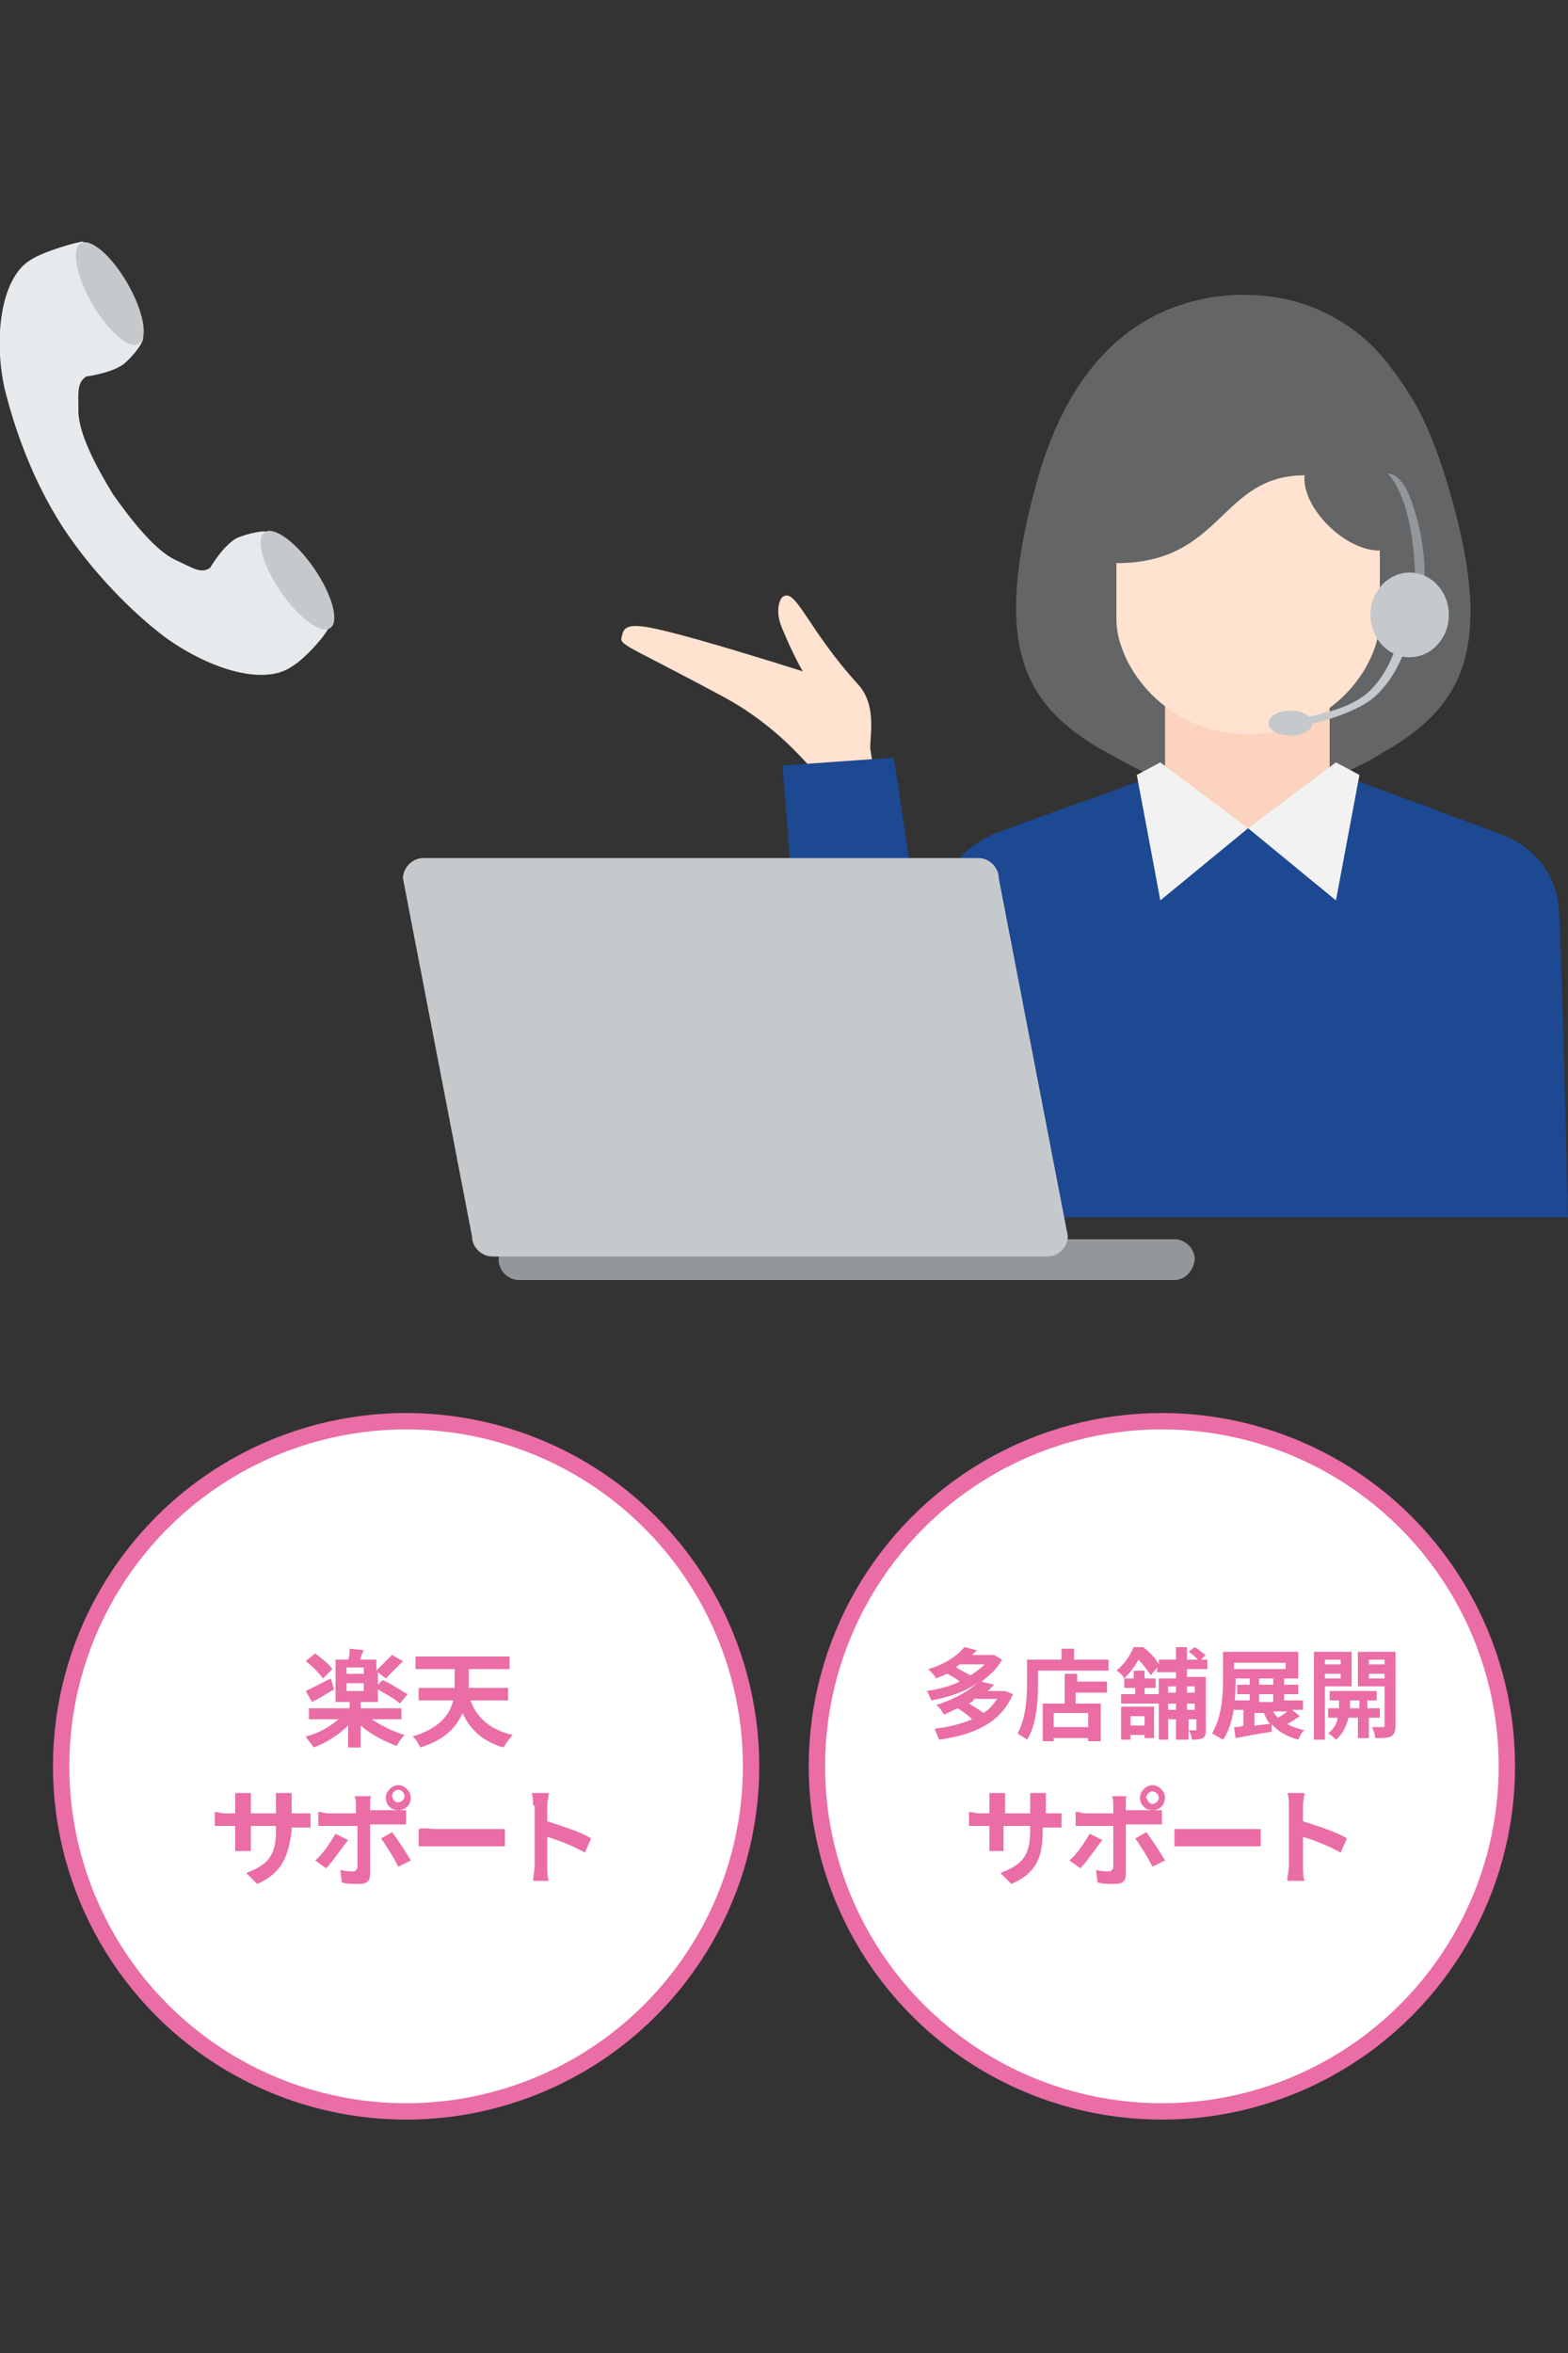
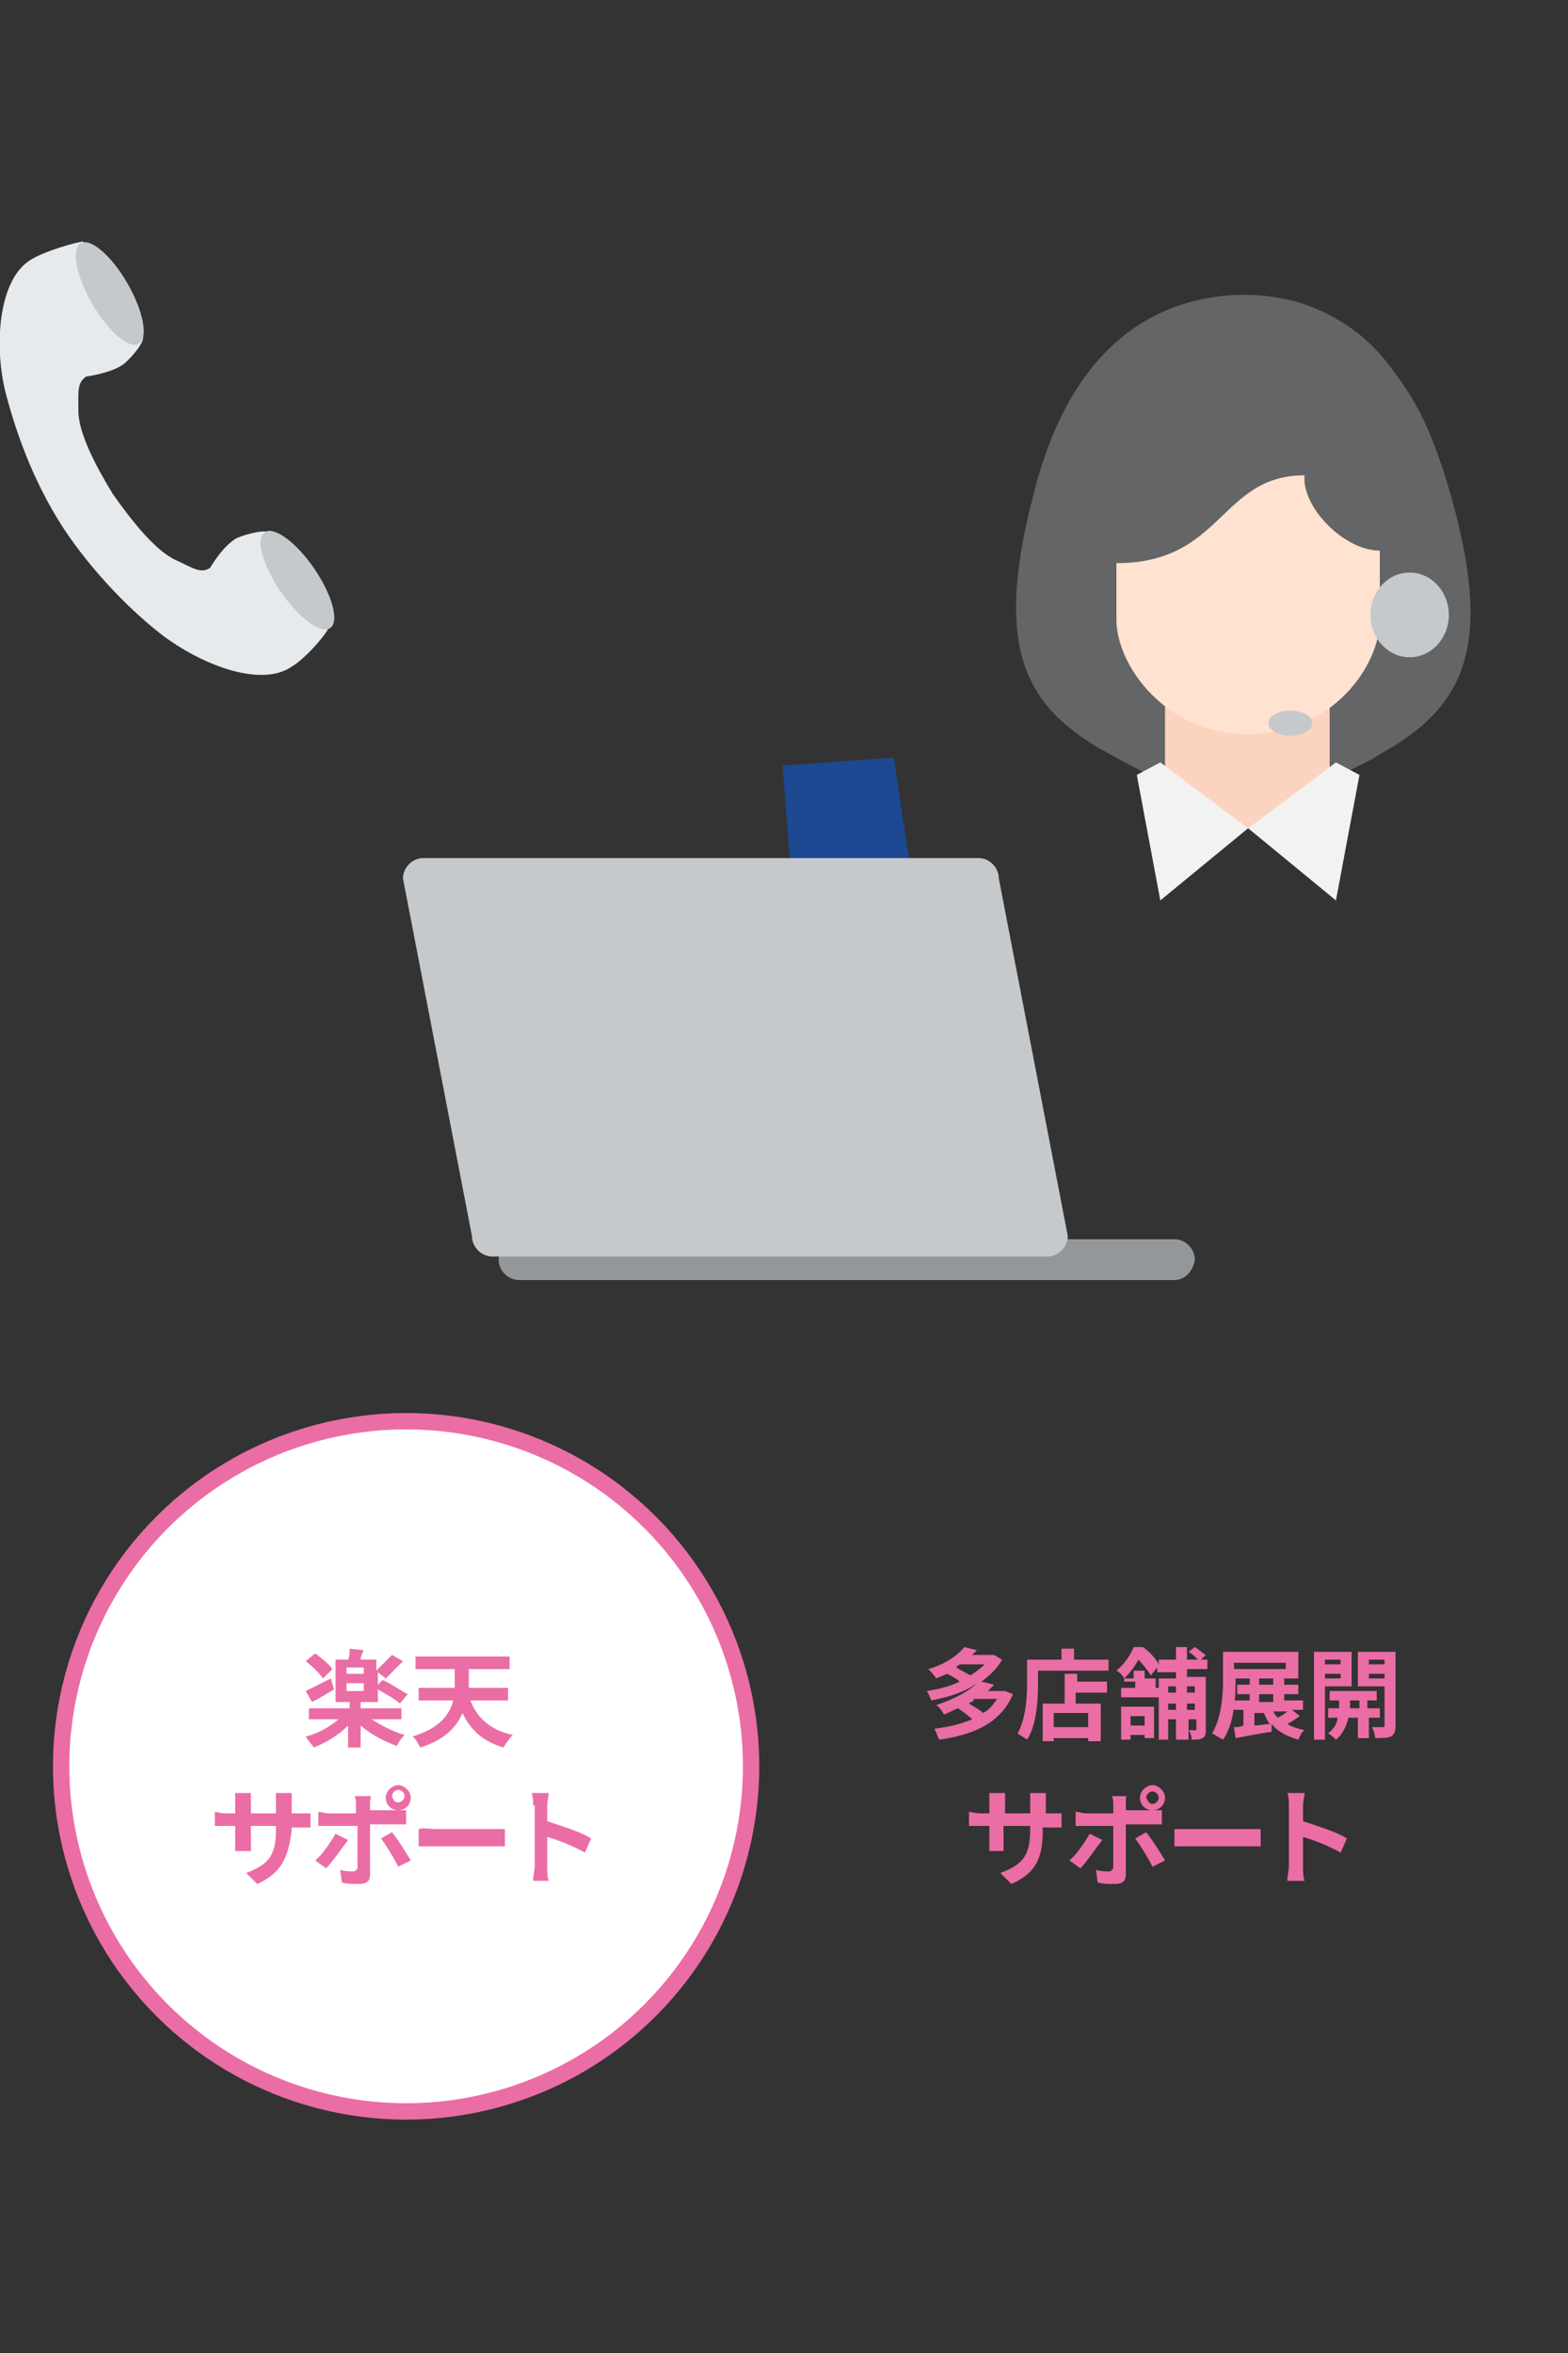
<svg xmlns="http://www.w3.org/2000/svg" version="1.1" id="レイヤー_1" x="0px" y="0px" viewBox="0 0 100 150" style="enable-background:new 0 0 100 150;" xml:space="preserve">
  <rect x="0" y="0" width="100" height="150" fill="#333333" stroke="none" />
  <style type="text/css">
	.st0{fill:#FFFFFF;stroke:#EB6DA5;stroke-width:1.043;stroke-miterlimit:10;}
	.st1{fill:#1D4892;}
	.st2{fill:#636566;}
	.st3{fill:#FCD3BE;}
	.st4{fill:#FFE2CF;}
	.st5{fill:#F1F2F1;}
	.st6{fill:#949799;}
	.st7{fill:#C6C9CC;}
	.st8{fill:#E6EAED;}
	.st9{fill:#EB6DA5;}
</style>
  <g>
    <circle class="st0" cx="25.9" cy="112.6" r="22" />
-     <circle class="st0" cx="74.1" cy="112.6" r="22" />
    <g>
      <g>
        <g>
          <g>
-             <path class="st1" d="M100,77.6H52.3c0,0,6.9-12.6,7-13.1c0.1-1.5,0.4-5.1,0.6-6.8c0.2-2.2,1.7-3.9,3.9-4.7       c1.1-0.4,3.8-1.4,6.4-2.3l0,0c0.9-0.3,1.8-0.7,2.5-0.9c0.1,0,0.3-0.1,0.4-0.1c0.2-0.1,0.3-0.1,0.4-0.2c0.4-0.1,0.7-0.2,0.9-0.3       c0.1,0,0.2-0.1,0.3-0.1h0c0.1-0.1,0.2-0.1,0.2-0.1l4.1,0.1l0.6,0l4.7-0.1c0,0,0.1,0,0.2,0.1h0c0.1,0,0.2,0.1,0.3,0.1       c0.2,0.1,0.4,0.1,0.7,0.2c0.2,0.1,0.5,0.2,0.8,0.3c0.1,0,0.2,0.1,0.3,0.1c1,0.4,2.2,0.8,3.5,1.3v0c0.3,0.1,0.6,0.2,0.9,0.3       c0.2,0.1,0.5,0.2,0.7,0.3c1.6,0.6,3.1,1.1,3.8,1.4c2.1,0.7,3.7,2.4,3.9,4.7C99.6,60,100,77.6,100,77.6z" />
-           </g>
+             </g>
          <path class="st2" d="M88.5,47.8c-0.4,0.2-0.8,0.5-1.2,0.7c-0.2,0.1-0.4,0.2-0.6,0.3c-0.2,0.1-0.4,0.2-0.6,0.3      c-0.2,0.1-0.4,0.2-0.6,0.3c-0.2,0.1-0.4,0.2-0.7,0.3c-2,1-3.8,1.6-4.8,1.9c-0.2,0.1-0.4,0.1-0.5,0.2v0.1l0,0c0,0-0.1,0-0.2-0.1      c0,0,0,0-0.1,0c-0.1,0-0.2,0-0.2,0v-0.1c-0.1,0-0.1,0-0.2-0.1c-0.9-0.3-2.6-0.9-4.6-1.8c-0.3-0.1-0.6-0.3-0.9-0.4      c-0.2-0.1-0.4-0.2-0.6-0.3c-0.8-0.4-1.7-0.9-2.6-1.4c-4.9-2.9-6.8-6.7-4-16.9c2.7-9.8,8.6-11.8,12.7-12c0.1,0,0.1,0,0.2,0v0h0.4      c2.1,0,4,0.5,5.6,1.4c1.7,0.9,3,2.2,3.9,3.5c0.3,0.4,0.6,0.8,0.9,1.3c1,1.5,1.8,3.5,2.5,5.8C95.4,41.1,93.4,44.9,88.5,47.8z" />
          <rect x="74.3" y="38.2" class="st3" width="10.5" height="14.6" />
          <path class="st4" d="M83.2,30.3c-0.2,2,2.5,4.8,4.8,4.8c0,0,0,1.4,0,4.4c0,3-3.1,7.3-8.4,7.3s-8.4-4.4-8.4-7.3c0-3,0-3.6,0-3.6      C78,35.9,77.8,30.3,83.2,30.3z" />
          <g>
            <polygon class="st5" points="79.6,52.8 74,57.4 72.5,49.4 74,48.6      " />
            <polygon class="st5" points="79.6,52.8 85.2,48.6 86.7,49.4 85.2,57.4      " />
          </g>
-           <path class="st4" d="M51.5,48.7c-1.1-1.2-2.8-2.9-5.4-4.3c-6.9-3.7-6.6-3.2-6.4-4c0.2-0.8,1.3-0.6,4.9,0.4c3.5,1,6.6,2,6.6,2      c0,0-0.6-1-1.3-2.7c-0.5-1.1-0.2-2,0.1-2.1c0.8-0.4,1.6,2.2,4.7,5.6c1.2,1.3,0.8,3.1,0.8,4.1L56,51l-4.4,0.3L51.5,48.7z" />
          <polygon class="st1" points="60.7,72.8 57,48.3 49.9,48.8 52.2,77.5     " />
        </g>
        <g>
          <path class="st6" d="M74.9,81.6H33.1c-0.7,0-1.3-0.6-1.3-1.3l0,0c0-0.7,0.6-1.3,1.3-1.3h41.8c0.7,0,1.3,0.6,1.3,1.3l0,0      C76.1,81,75.6,81.6,74.9,81.6z" />
        </g>
        <path class="st7" d="M66.8,80.1H31.4c-0.7,0-1.3-0.6-1.3-1.3l-4.4-22.8c0-0.7,0.6-1.3,1.3-1.3h35.4c0.7,0,1.3,0.6,1.3,1.3     l4.4,22.8C68.1,79.5,67.5,80.1,66.8,80.1z" />
        <g>
-           <path class="st6" d="M88.5,30.2c0,0,2.4,2,1.6,10.6c0,0.4,1.7-3.7,0-8.6C89.4,30,88.5,30.2,88.5,30.2z" />
          <ellipse class="st7" cx="89.9" cy="39.2" rx="2.5" ry="2.7" />
-           <path class="st7" d="M89.3,40.1c0,0-0.3,2.3-1.9,3.9c-1.5,1.5-4.8,1.8-4.8,1.8l0.4,0.5c0,0,3.6-0.7,4.9-2.1      c1.7-1.7,2.1-4.2,2.1-4.2L89.3,40.1z" />
          <ellipse class="st7" cx="82.3" cy="46.1" rx="1.4" ry="0.8" />
        </g>
      </g>
      <g>
        <g>
          <path class="st8" d="M1.9,16.6c-1.9,1.2-2.3,5.1-1.6,8.2c0.6,2.4,1.7,5.7,3.7,8.8c1.9,2.9,4.5,5.5,6.5,7      c2.6,1.9,6.2,3.2,8.1,1.9c1-0.6,2.4-2.3,2.4-2.6c0,0-0.8-1.3-1-1.6L17.3,34c-0.2-0.3-1.5,0-2.2,0.3c-0.9,0.5-1.7,1.9-1.7,1.9      c-0.6,0.4-1.1,0-2.2-0.5c-1.3-0.6-2.8-2.5-4-4.2c-1.1-1.8-2.2-3.9-2.2-5.3C5,25,4.9,24.4,5.5,24c0,0,1.6-0.2,2.4-0.8      c0.6-0.5,1.4-1.5,1.2-1.8L6.3,17c-0.2-0.3-1-1.6-1-1.6C5,15.4,2.8,16,1.9,16.6z" />
        </g>
        <ellipse transform="matrix(0.866 -0.5 0.5 0.866 -8.41 6.018)" class="st7" cx="7" cy="18.7" rx="1.3" ry="3.7" />
        <ellipse transform="matrix(0.825 -0.565 0.565 0.825 -17.61 17.193)" class="st7" cx="19" cy="37" rx="1.3" ry="3.7" />
      </g>
    </g>
    <g>
      <path class="st9" d="M23.7,109.6c0.6,0.4,1.4,0.8,2.1,1c-0.2,0.2-0.4,0.5-0.5,0.7c-0.8-0.3-1.6-0.7-2.3-1.3v1.4h-0.8v-1.4    c-0.6,0.6-1.4,1.1-2.2,1.4c-0.1-0.2-0.4-0.5-0.5-0.7c0.8-0.2,1.5-0.6,2.1-1.1h-1.9v-0.7h2.6v-0.4h-0.9v-2.7h0.8    c0.1-0.2,0.1-0.5,0.1-0.7l0.9,0.1c-0.1,0.2-0.2,0.4-0.2,0.6h1v0.7c0.3-0.3,0.7-0.7,1-1l0.7,0.4c-0.4,0.4-0.8,0.8-1.1,1.1l-0.5-0.4    v0.8l0.3-0.3c0.5,0.2,1.2,0.7,1.6,0.9l-0.5,0.6c-0.3-0.3-0.9-0.6-1.4-0.9v0.8H23v0.4h2.6v0.7H23.7z M21.3,107.7    c-0.5,0.3-1,0.6-1.4,0.8l-0.4-0.7c0.4-0.2,1-0.5,1.6-0.8L21.3,107.7z M20.6,107c-0.2-0.3-0.7-0.8-1.1-1.1l0.6-0.5    c0.4,0.3,0.9,0.7,1.1,1L20.6,107z M23.2,106.3h-1.1v0.4h1.1V106.3z M22.1,107.8h1.1v-0.5h-1.1V107.8z" />
      <path class="st9" d="M30,108.4c0.4,1.1,1.3,1.9,2.7,2.2c-0.2,0.2-0.4,0.5-0.6,0.8c-1.3-0.4-2.1-1.1-2.6-2.2    c-0.4,0.9-1.1,1.7-2.7,2.2c-0.1-0.2-0.3-0.6-0.5-0.7c1.7-0.5,2.4-1.4,2.6-2.3h-2.2v-0.8h2.3c0-0.1,0-0.1,0-0.2v-1h-2.5v-0.8h6v0.8    h-2.6v1v0.2h2.5v0.8H30z" />
      <path class="st9" d="M16.4,120.1l-0.7-0.7c1.3-0.5,1.9-1,1.9-2.7v-0.3h-1.6v0.9c0,0.3,0,0.6,0,0.7H15c0-0.1,0-0.4,0-0.7v-0.9h-0.6    c-0.3,0-0.6,0-0.7,0v-0.9c0.1,0,0.4,0.1,0.7,0.1h0.6v-0.7c0-0.2,0-0.4,0-0.6h1c0,0.1,0,0.3,0,0.6v0.7h1.6v-0.7c0-0.3,0-0.5,0-0.6    h1c0,0.1,0,0.4,0,0.6v0.7h0.5c0.4,0,0.6,0,0.7,0v0.9c-0.1,0-0.4,0-0.7,0h-0.5v0.2C18.4,118.3,18,119.4,16.4,120.1z" />
      <path class="st9" d="M20.8,119.1l-0.7-0.5c0.5-0.4,1-1.2,1.3-1.7l0.8,0.4C21.8,117.8,21.2,118.7,20.8,119.1z M23.6,114.9v0.5h1.6    c0.2,0,0.5,0,0.7,0v0.9c-0.2,0-0.5,0-0.7,0h-1.6v3.2c0,0.4-0.2,0.6-0.7,0.6c-0.4,0-0.8,0-1.1-0.1l-0.1-0.8    c0.3,0.1,0.6,0.1,0.8,0.1c0.2,0,0.2-0.1,0.3-0.2c0-0.3,0-2.4,0-2.7v0H21c-0.2,0-0.5,0-0.7,0v-0.9c0.2,0,0.4,0.1,0.7,0.1h1.7v-0.5    c0-0.2,0-0.5-0.1-0.6h1C23.7,114.4,23.6,114.7,23.6,114.9z M26.2,118.6l-0.8,0.4c-0.3-0.6-0.8-1.4-1.1-1.8l0.7-0.4    C25.4,117.3,25.9,118.1,26.2,118.6z M25.4,113.8c0.4,0,0.8,0.4,0.8,0.8s-0.3,0.8-0.8,0.8s-0.8-0.4-0.8-0.8S25,113.8,25.4,113.8z     M25.4,114.9c0.2,0,0.4-0.2,0.4-0.4c0-0.2-0.2-0.4-0.4-0.4c-0.2,0-0.4,0.2-0.4,0.4C25.1,114.8,25.2,114.9,25.4,114.9z" />
      <path class="st9" d="M27.8,116.6h3.6c0.3,0,0.6,0,0.8,0v1.1c-0.2,0-0.5,0-0.8,0h-3.6c-0.4,0-0.8,0-1.1,0v-1.1    C27,116.5,27.5,116.6,27.8,116.6z" />
      <path class="st9" d="M34,115.1c0-0.2,0-0.6-0.1-0.8H35c0,0.2-0.1,0.5-0.1,0.8v1c0.9,0.3,2.2,0.7,2.8,1.1l-0.4,0.9    c-0.7-0.4-1.7-0.8-2.4-1v1.9c0,0.2,0,0.7,0.1,0.9H34c0-0.3,0.1-0.7,0.1-0.9V115.1z" />
    </g>
    <g>
      <path class="st9" d="M64.6,108c-0.8,1.9-2.6,2.6-4.7,2.9c-0.1-0.2-0.2-0.5-0.3-0.7c0.9-0.1,1.7-0.3,2.4-0.6    c-0.2-0.2-0.6-0.5-0.9-0.7c-0.3,0.1-0.6,0.3-0.9,0.4c-0.1-0.2-0.3-0.5-0.5-0.6c1.2-0.4,2.1-0.9,2.6-1.4c-0.8,0.6-1.9,0.9-2.9,1.1    c-0.1-0.2-0.2-0.5-0.3-0.6c0.7-0.1,1.5-0.3,2.1-0.6c-0.2-0.2-0.6-0.4-0.8-0.5c-0.2,0.1-0.5,0.2-0.7,0.3c-0.1-0.2-0.3-0.4-0.5-0.6    c1.1-0.3,1.9-0.9,2.3-1.4l0.8,0.2c-0.1,0.1-0.2,0.2-0.3,0.3h1.3l0.1,0l0.5,0.3c-0.3,0.6-0.8,1-1.3,1.4l0.8,0.2    c-0.1,0.1-0.3,0.3-0.4,0.4H64l0.1,0L64.6,108z M61.2,106.1c-0.1,0.1-0.2,0.1-0.2,0.2c0.3,0.2,0.7,0.4,0.9,0.5    c0.3-0.2,0.6-0.4,0.9-0.7H61.2z M62.1,108.4c-0.1,0.1-0.2,0.1-0.3,0.2c0.3,0.2,0.7,0.4,0.9,0.6c0.4-0.2,0.6-0.5,0.9-0.9H62.1z" />
      <path class="st9" d="M70.7,105.8v0.7h-4.5v0.9c0,1-0.1,2.6-0.7,3.5c-0.1-0.1-0.5-0.3-0.6-0.4c0.5-0.9,0.6-2.2,0.6-3.1v-1.6h2.2    v-0.7h0.8v0.7H70.7z M68.6,107.2h2v0.7h-2v0.7h1.6v2.4h-0.8v-0.2h-2.2v0.2h-0.7v-2.4h1.4v-1.9h0.8V107.2z M69.4,109.2h-2.2v0.9    h2.2V109.2z" />
-       <path class="st9" d="M75.7,106.5v0.4h1.2v3.3c0,0.3,0,0.5-0.2,0.6c-0.2,0.1-0.4,0.1-0.7,0.1c0-0.2-0.1-0.5-0.2-0.6    c0.2,0,0.3,0,0.4,0c0.1,0,0.1,0,0.1-0.1v-0.6h-0.5v1.3H75v-1.3h-0.5v1.3h-0.6v-3.9H75v-0.4h-1.2v-0.3l-0.4,0.5    c-0.2-0.3-0.5-0.7-0.8-1c-0.2,0.4-0.5,0.8-0.9,1.2h0.6v-0.5h0.7v0.5h0.7v0.6h-0.7v0.4h0.9v0.6h-2.4v-0.6h0.9v-0.4h-0.7V107    c-0.1-0.2-0.3-0.4-0.5-0.5c0.5-0.4,0.9-1,1.1-1.5h0.6c0.4,0.3,0.8,0.7,1,1.1v-0.3H75v-0.8h0.7v0.8h0.7c-0.2-0.2-0.4-0.4-0.6-0.5    l0.4-0.3c0.2,0.1,0.5,0.4,0.7,0.5l-0.3,0.3h0.4v0.6H75.7z M71.4,108.8h2.2v2H73v-0.2h-0.9v0.3h-0.6V108.8z M72.1,109.4v0.6H73    v-0.6H72.1z M74.5,107.5v0.4H75v-0.4H74.5z M75,109v-0.4h-0.5v0.4H75z M75.7,107.5v0.4h0.5v-0.4H75.7z M76.2,109v-0.4h-0.5v0.4    H76.2z" />
+       <path class="st9" d="M75.7,106.5v0.4h1.2v3.3c0,0.3,0,0.5-0.2,0.6c-0.2,0.1-0.4,0.1-0.7,0.1c0-0.2-0.1-0.5-0.2-0.6    c0.2,0,0.3,0,0.4,0c0.1,0,0.1,0,0.1-0.1v-0.6h-0.5v1.3H75v-1.3h-0.5v1.3h-0.6v-3.9H75v-0.4h-1.2v-0.3l-0.4,0.5    c-0.2-0.3-0.5-0.7-0.8-1c-0.2,0.4-0.5,0.8-0.9,1.2h0.6v-0.5h0.7v0.5h0.7v0.6h-0.7h0.9v0.6h-2.4v-0.6h0.9v-0.4h-0.7V107    c-0.1-0.2-0.3-0.4-0.5-0.5c0.5-0.4,0.9-1,1.1-1.5h0.6c0.4,0.3,0.8,0.7,1,1.1v-0.3H75v-0.8h0.7v0.8h0.7c-0.2-0.2-0.4-0.4-0.6-0.5    l0.4-0.3c0.2,0.1,0.5,0.4,0.7,0.5l-0.3,0.3h0.4v0.6H75.7z M71.4,108.8h2.2v2H73v-0.2h-0.9v0.3h-0.6V108.8z M72.1,109.4v0.6H73    v-0.6H72.1z M74.5,107.5v0.4H75v-0.4H74.5z M75,109v-0.4h-0.5v0.4H75z M75.7,107.5v0.4h0.5v-0.4H75.7z M76.2,109v-0.4h-0.5v0.4    H76.2z" />
      <path class="st9" d="M82.9,109.4c-0.3,0.2-0.6,0.4-0.8,0.5c0.3,0.2,0.7,0.3,1.1,0.4c-0.2,0.1-0.3,0.4-0.4,0.6    c-0.7-0.2-1.3-0.5-1.7-1l0,0.5c-0.8,0.1-1.7,0.3-2.3,0.4l-0.1-0.7c0.2,0,0.4,0,0.6-0.1v-1h-0.6v-0.6h1V108h-0.8v-0.6h0.8V107h-0.9    v0.2c0,1.1-0.1,2.7-0.8,3.7c-0.2-0.1-0.5-0.3-0.7-0.4c0.6-1,0.7-2.4,0.7-3.4v-1.8h4.8v1.7h-0.9v0.4h0.9v0.6h-0.9v0.4h1.2v0.6h-0.7    L82.9,109.4z M78.7,106.4H82v-0.4h-3.3V106.4z M80,110c0.3,0,0.7-0.1,1-0.1c-0.2-0.2-0.3-0.5-0.4-0.7H80V110z M80.3,107.4h0.9V107    h-0.9V107.4z M80.3,108.5h0.9V108h-0.9V108.5z M81.2,109.1c0.1,0.2,0.2,0.3,0.3,0.4c0.2-0.1,0.5-0.3,0.6-0.4H81.2z" />
      <path class="st9" d="M84.5,107.5v3.4h-0.7v-5.6h2.4v2.2H84.5z M84.5,105.8v0.3h1v-0.3H84.5z M85.5,107v-0.3h-1v0.3H85.5z     M87.3,109.5v1.3h-0.7v-1.3H86c-0.1,0.4-0.3,1-0.8,1.4c-0.1-0.1-0.3-0.3-0.5-0.4c0.4-0.3,0.6-0.7,0.6-1h-0.6v-0.6h0.7v-0.5h-0.6    v-0.6h3v0.6h-0.6v0.5H88v0.6H87.3z M86.7,108.9v-0.5h-0.6v0.5H86.7z M89,110c0,0.4-0.1,0.6-0.3,0.7c-0.2,0.1-0.6,0.1-1,0.1    c0-0.2-0.1-0.5-0.2-0.7c0.3,0,0.6,0,0.7,0c0.1,0,0.1,0,0.1-0.1v-2.5h-1.7v-2.2H89V110z M87.3,105.8v0.3h1v-0.3H87.3z M88.3,107    v-0.3h-1v0.3H88.3z" />
      <path class="st9" d="M64.5,120.1l-0.7-0.7c1.3-0.5,1.9-1,1.9-2.7v-0.3H64v0.9c0,0.3,0,0.6,0,0.7h-0.9c0-0.1,0-0.4,0-0.7v-0.9h-0.6    c-0.3,0-0.6,0-0.7,0v-0.9c0.1,0,0.4,0.1,0.7,0.1h0.6v-0.7c0-0.2,0-0.4,0-0.6h1c0,0.1,0,0.3,0,0.6v0.7h1.6v-0.7c0-0.3,0-0.5,0-0.6    h1c0,0.1,0,0.4,0,0.6v0.7H67c0.4,0,0.6,0,0.7,0v0.9c-0.1,0-0.4,0-0.7,0h-0.5v0.2C66.5,118.4,66.1,119.4,64.5,120.1z" />
      <path class="st9" d="M68.9,119.1l-0.7-0.5c0.5-0.4,1-1.2,1.3-1.7l0.8,0.4C69.9,117.8,69.3,118.7,68.9,119.1z M71.8,114.9v0.5h1.6    c0.2,0,0.5,0,0.7,0v0.9c-0.2,0-0.5,0-0.7,0h-1.6v3.2c0,0.4-0.2,0.6-0.7,0.6c-0.4,0-0.8,0-1.1-0.1l-0.1-0.8    c0.3,0.1,0.6,0.1,0.8,0.1c0.2,0,0.2-0.1,0.3-0.2c0-0.3,0-2.4,0-2.7v0h-1.7c-0.2,0-0.5,0-0.7,0v-0.9c0.2,0,0.4,0.1,0.7,0.1h1.7    v-0.5c0-0.2,0-0.5-0.1-0.6h1C71.8,114.4,71.8,114.7,71.8,114.9z M74.3,118.6l-0.8,0.4c-0.3-0.6-0.8-1.4-1.1-1.8l0.7-0.4    C73.5,117.3,74,118.1,74.3,118.6z M73.5,113.8c0.4,0,0.8,0.4,0.8,0.8s-0.3,0.8-0.8,0.8s-0.8-0.4-0.8-0.8S73.1,113.8,73.5,113.8z     M73.5,115c0.2,0,0.4-0.2,0.4-0.4c0-0.2-0.2-0.4-0.4-0.4c-0.2,0-0.4,0.2-0.4,0.4C73.2,114.8,73.3,115,73.5,115z" />
      <path class="st9" d="M76,116.6h3.6c0.3,0,0.6,0,0.8,0v1.1c-0.2,0-0.5,0-0.8,0H76c-0.4,0-0.8,0-1.1,0v-1.1    C75.1,116.6,75.6,116.6,76,116.6z" />
      <path class="st9" d="M82.2,115.1c0-0.2,0-0.6-0.1-0.8h1.1c0,0.2-0.1,0.5-0.1,0.8v1c0.9,0.3,2.2,0.7,2.8,1.1l-0.4,0.9    c-0.7-0.4-1.7-0.8-2.4-1v1.9c0,0.2,0,0.7,0.1,0.9h-1.1c0-0.3,0.1-0.7,0.1-0.9V115.1z" />
    </g>
  </g>
</svg>